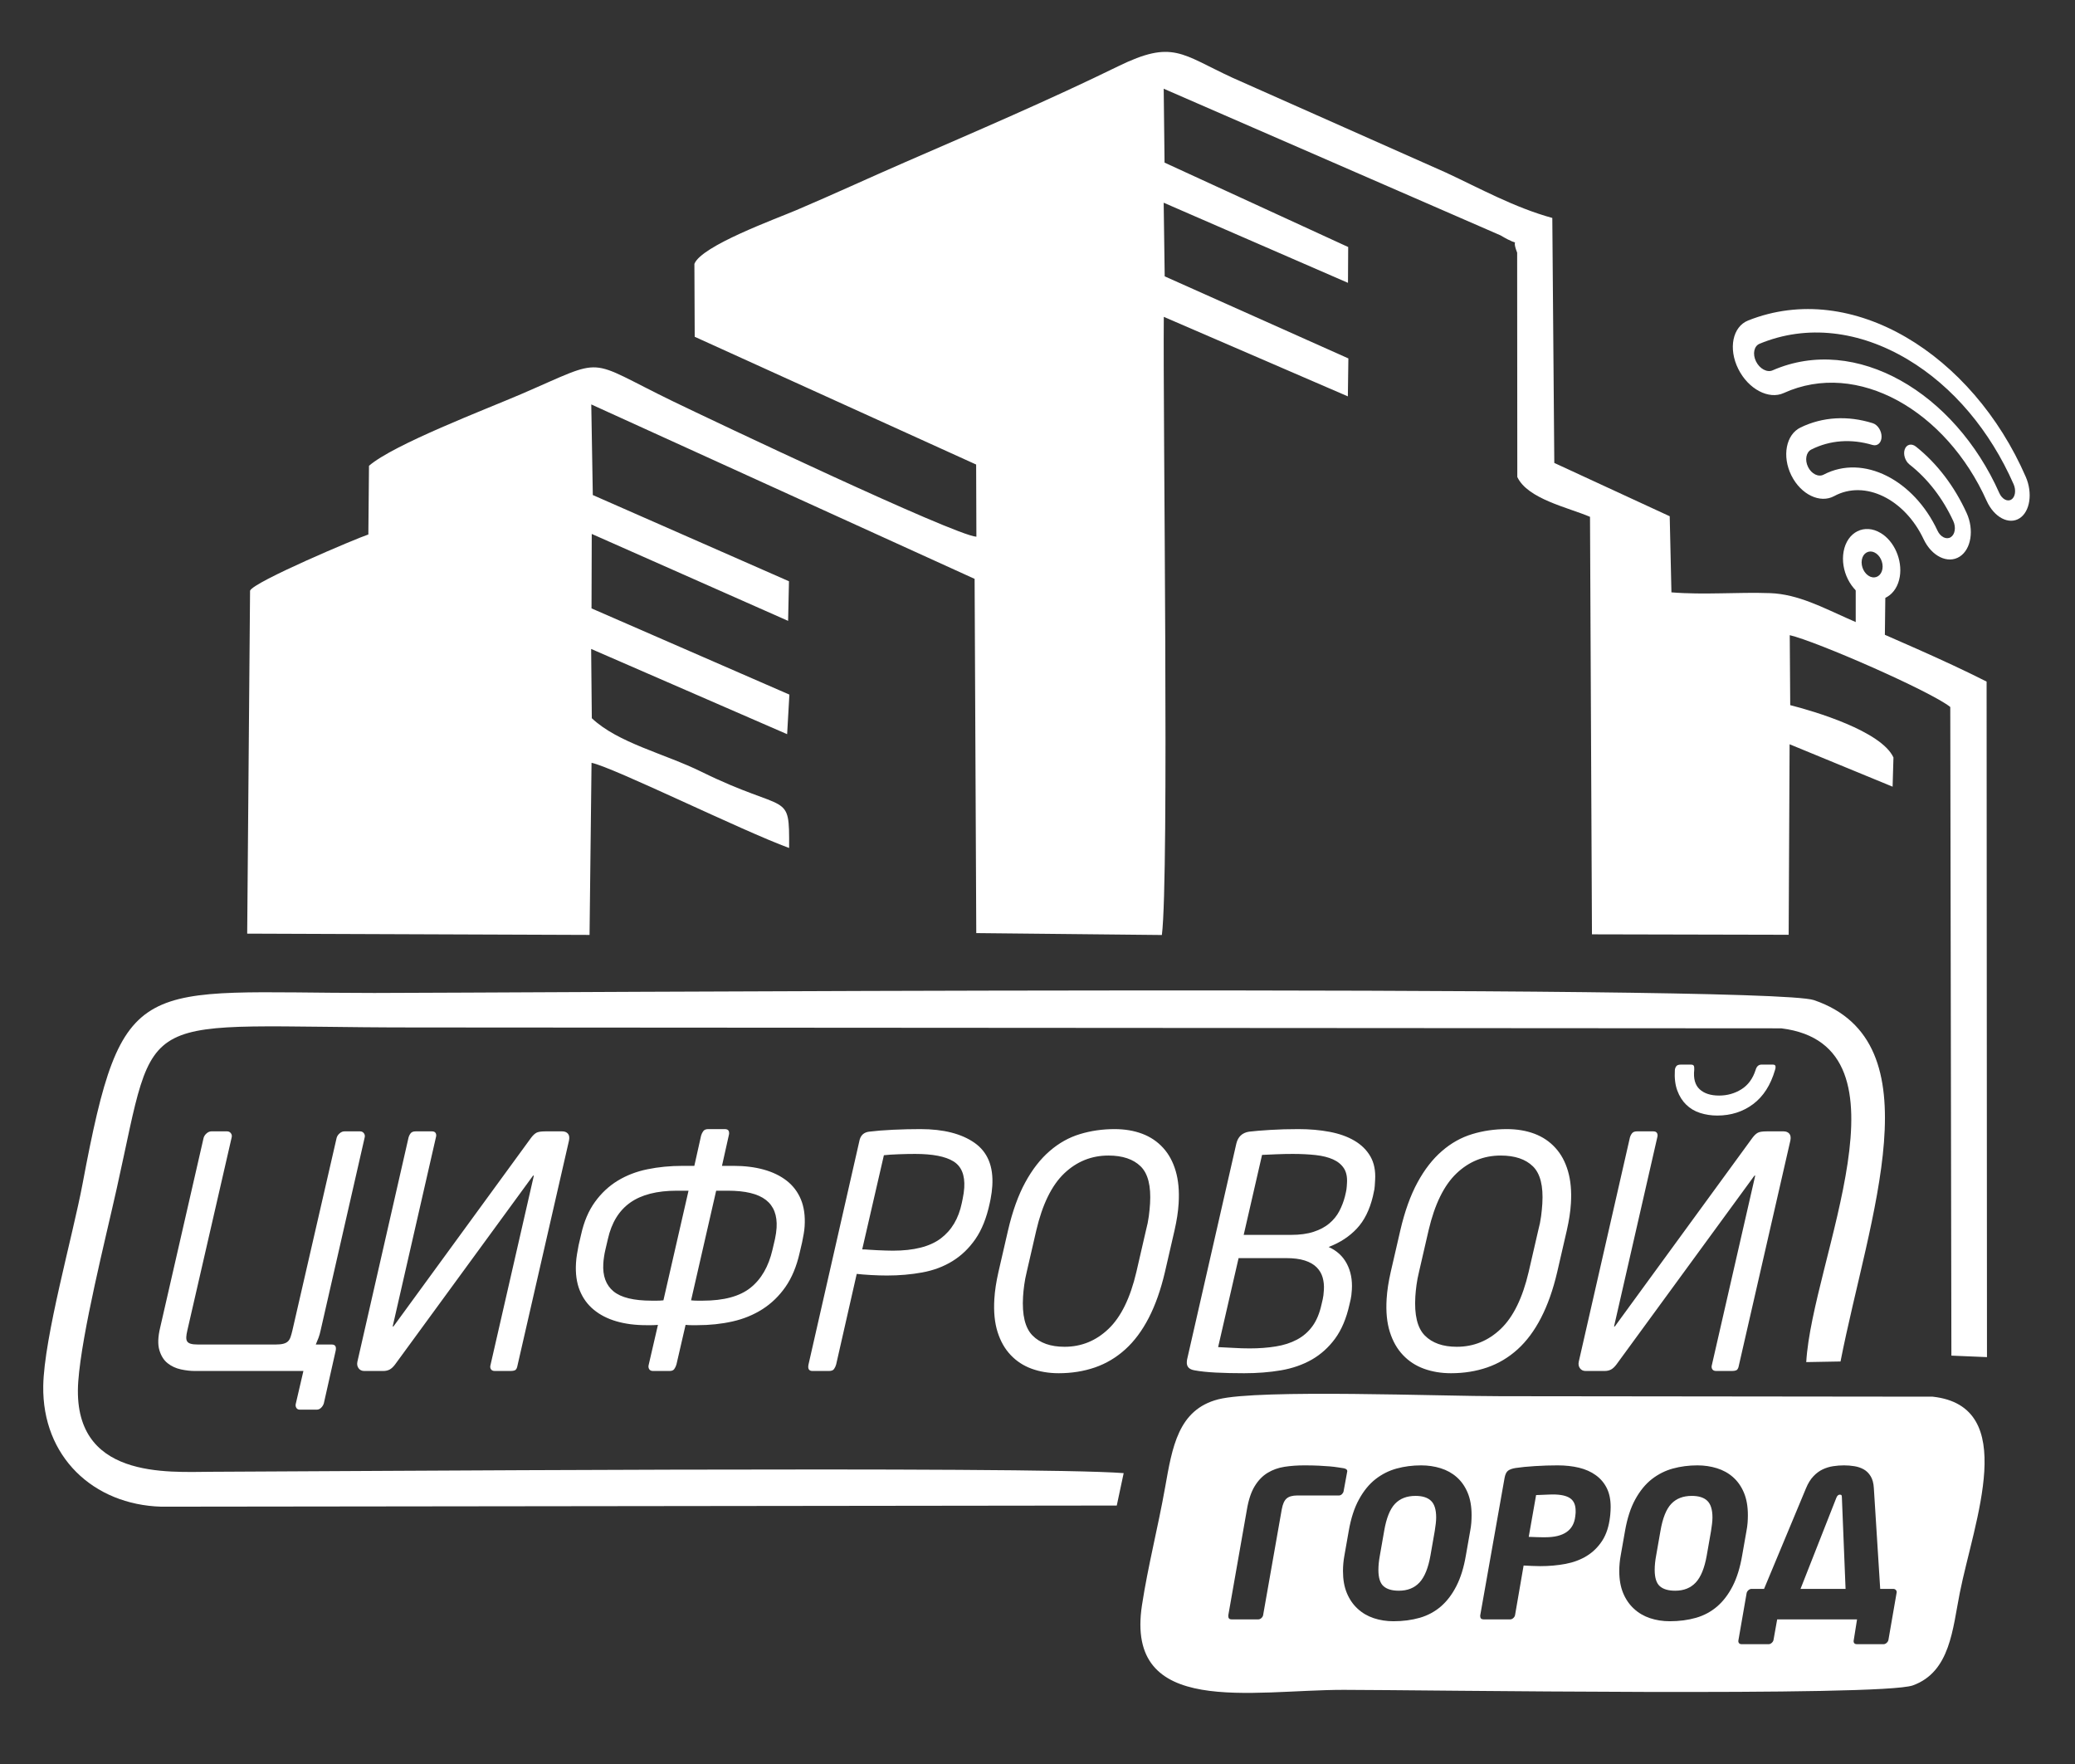
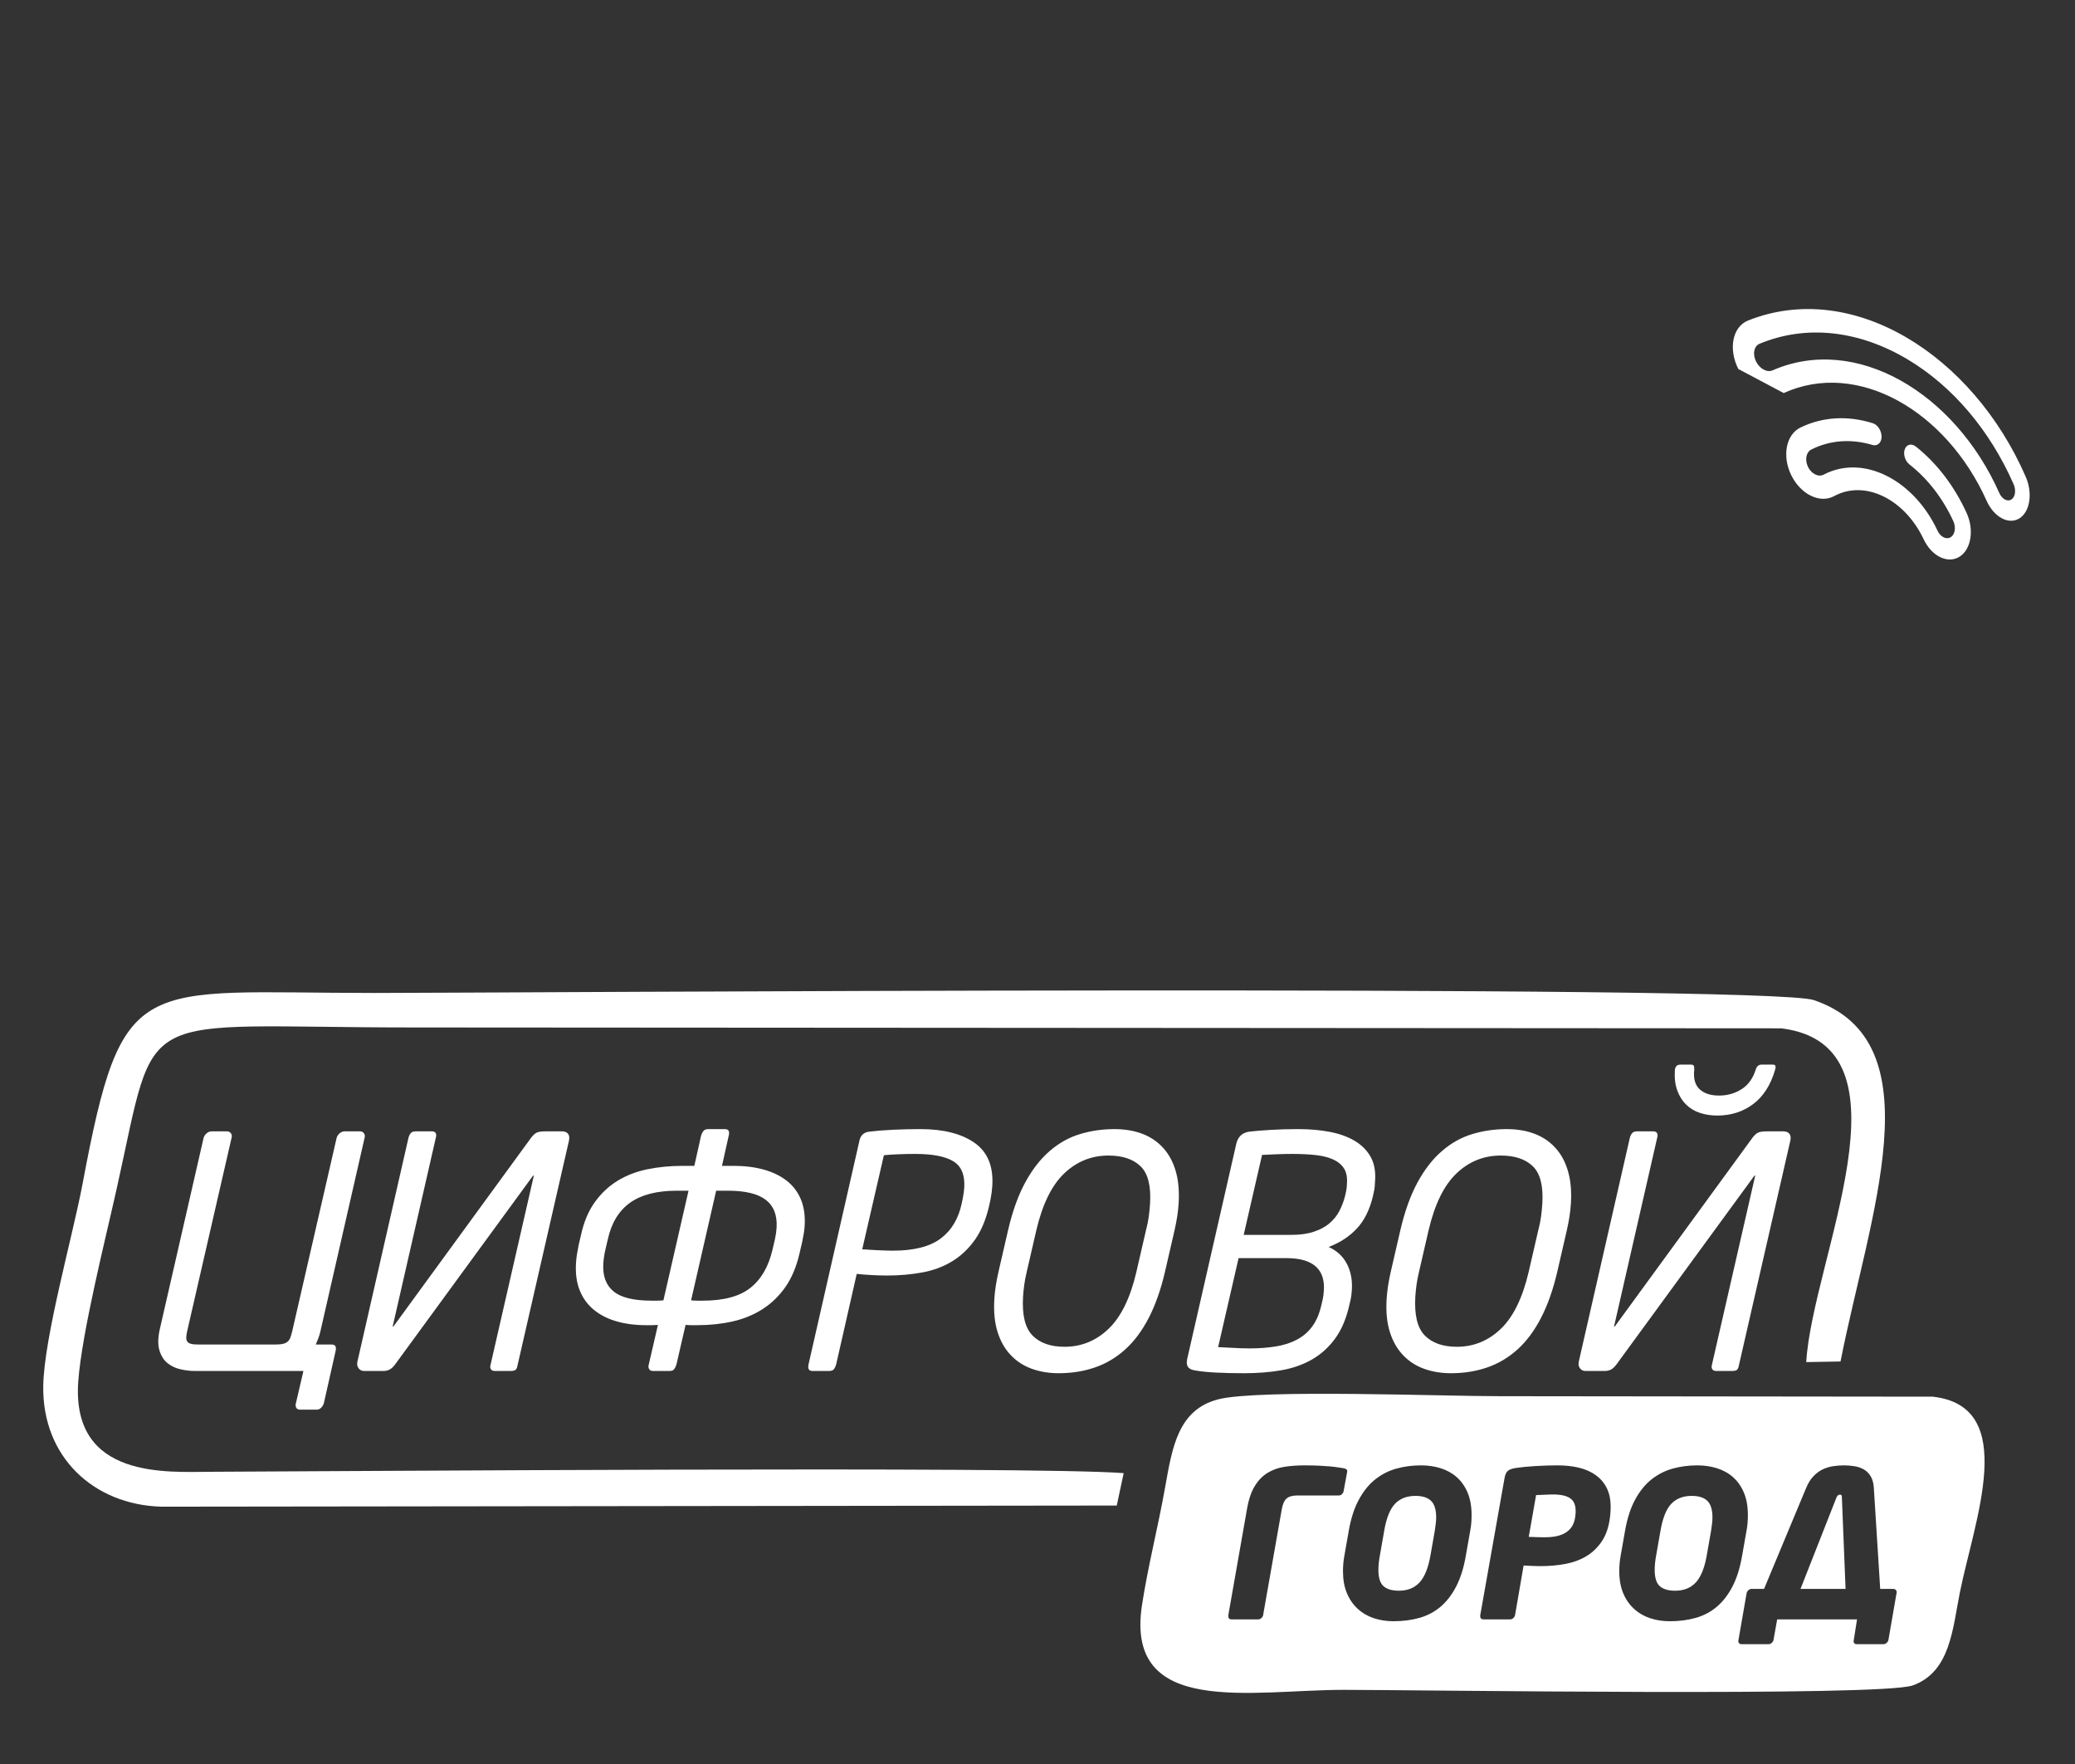
<svg xmlns="http://www.w3.org/2000/svg" width="100" height="85" viewBox="0 0 100 85" fill="none">
  <rect x="0" y="0" width="100" height="85" fill="#333333" stroke="none" />
-   <path d="M85.961 18.94C89.518 17.321 93.796 19.793 95.741 24.131C96.1 24.93 96.814 25.303 97.329 24.973C97.835 24.649 97.967 23.759 97.628 22.979C95.065 17.086 89.272 13.446 84.248 15.443C83.499 15.74 83.282 16.795 83.773 17.779C84.258 18.753 85.244 19.267 85.961 18.94ZM84.797 16.565C87.071 15.621 89.612 15.931 91.941 17.322C94.129 18.629 95.913 20.764 97.043 23.336C97.169 23.625 97.12 23.954 96.931 24.071C96.741 24.189 96.481 24.049 96.352 23.757C94.205 18.922 89.44 16.092 85.425 17.846C85.16 17.963 84.802 17.77 84.627 17.415C84.452 17.06 84.529 16.677 84.797 16.565Z" fill="white" />
+   <path d="M85.961 18.94C89.518 17.321 93.796 19.793 95.741 24.131C96.1 24.93 96.814 25.303 97.329 24.973C97.835 24.649 97.967 23.759 97.628 22.979C95.065 17.086 89.272 13.446 84.248 15.443C83.499 15.74 83.282 16.795 83.773 17.779ZM84.797 16.565C87.071 15.621 89.612 15.931 91.941 17.322C94.129 18.629 95.913 20.764 97.043 23.336C97.169 23.625 97.12 23.954 96.931 24.071C96.741 24.189 96.481 24.049 96.352 23.757C94.205 18.922 89.44 16.092 85.425 17.846C85.16 17.963 84.802 17.77 84.627 17.415C84.452 17.06 84.529 16.677 84.797 16.565Z" fill="white" />
  <path d="M94.443 26.821C94.998 26.465 95.146 25.527 94.777 24.719C94.193 23.437 93.354 22.332 92.334 21.52C92.124 21.353 91.883 21.409 91.796 21.648C91.71 21.887 91.813 22.217 92.025 22.383C92.903 23.069 93.629 24.012 94.135 25.11C94.273 25.41 94.217 25.757 94.01 25.886C93.802 26.015 93.517 25.876 93.376 25.574C92.237 23.129 89.803 21.867 87.886 22.871C87.637 23.002 87.3 22.837 87.135 22.501C86.969 22.165 87.04 21.787 87.293 21.66C88.197 21.206 89.217 21.136 90.24 21.441C90.479 21.512 90.675 21.336 90.678 21.048C90.682 20.761 90.492 20.467 90.253 20.392C89.052 20.016 87.846 20.08 86.773 20.599C86.071 20.939 85.87 21.984 86.333 22.913C86.793 23.835 87.717 24.272 88.392 23.906C89.882 23.097 91.8 24.061 92.705 25.983C93.096 26.812 93.878 27.183 94.443 26.821Z" fill="white" />
-   <path d="M88.848 26.58C88.688 27.476 89.187 28.479 89.948 28.803C90.694 29.12 91.409 28.663 91.555 27.795C91.691 26.989 91.289 26.066 90.629 25.681C89.861 25.219 89.019 25.625 88.848 26.58ZM90.719 27.419C90.663 27.74 90.398 27.904 90.125 27.784C89.85 27.663 89.67 27.299 89.727 26.974C89.786 26.642 90.066 26.496 90.326 26.615C90.6 26.74 90.773 27.099 90.719 27.419Z" fill="white" />
  <path fill-rule="evenodd" clip-rule="evenodd" d="M58.715 67.427C56.777 67.923 56.494 69.734 56.15 71.67C55.806 73.606 55.326 75.447 55.035 77.347C54.206 82.769 60.315 81.427 64.752 81.427C68.319 81.427 90.655 81.765 92.186 81.212C93.994 80.56 94.101 78.483 94.45 76.742C95.142 73.286 97.336 67.761 93.141 67.3L72.32 67.277C69.575 67.283 60.658 66.931 58.715 67.427ZM60.872 77.835C60.859 77.888 60.83 77.934 60.784 77.973C60.738 78.013 60.688 78.032 60.636 78.032H59.352C59.247 78.032 59.195 77.98 59.195 77.874V77.835L60.093 72.732C60.172 72.265 60.297 71.891 60.468 71.612C60.639 71.332 60.846 71.118 61.09 70.97C61.333 70.822 61.605 70.725 61.904 70.679C62.203 70.633 62.524 70.61 62.867 70.61C63.129 70.61 63.361 70.615 63.562 70.625C63.763 70.635 63.937 70.646 64.085 70.659C64.234 70.672 64.36 70.687 64.465 70.704C64.571 70.72 64.666 70.735 64.751 70.748C64.87 70.768 64.929 70.817 64.929 70.896C64.929 70.903 64.927 70.909 64.924 70.916C64.921 70.922 64.919 70.932 64.919 70.946L64.751 71.863C64.739 71.916 64.711 71.962 64.668 72.002C64.625 72.041 64.577 72.061 64.525 72.061H62.521C62.291 72.061 62.119 72.109 62.008 72.204C61.896 72.299 61.817 72.476 61.771 72.732L60.872 77.835ZM70.92 73.008C70.92 73.127 70.916 73.25 70.906 73.379C70.896 73.507 70.878 73.64 70.851 73.778L70.644 74.953C70.545 75.532 70.394 76.022 70.188 76.424C69.984 76.825 69.736 77.152 69.443 77.406C69.149 77.659 68.81 77.842 68.425 77.954C68.038 78.065 67.615 78.121 67.153 78.121C66.818 78.121 66.502 78.072 66.204 77.973C65.908 77.874 65.65 77.723 65.429 77.519C65.207 77.315 65.034 77.064 64.909 76.764C64.784 76.465 64.722 76.111 64.722 75.703C64.722 75.453 64.745 75.203 64.791 74.953L64.998 73.778C65.104 73.166 65.268 72.656 65.494 72.249C65.717 71.84 65.982 71.516 66.288 71.276C66.596 71.036 66.934 70.865 67.306 70.763C67.68 70.661 68.073 70.61 68.489 70.61C68.818 70.61 69.131 70.656 69.428 70.748C69.724 70.84 69.983 70.983 70.203 71.177C70.425 71.372 70.6 71.62 70.728 71.923C70.856 72.225 70.92 72.587 70.92 73.008ZM69.213 73.122C69.213 72.745 69.131 72.477 68.966 72.319C68.802 72.16 68.552 72.081 68.216 72.081C67.802 72.081 67.472 72.207 67.229 72.462C66.986 72.717 66.811 73.155 66.706 73.775L66.499 74.956C66.453 75.206 66.429 75.438 66.429 75.649C66.429 76.025 66.512 76.287 66.676 76.432C66.841 76.578 67.087 76.65 67.416 76.65C67.831 76.65 68.162 76.519 68.409 76.254C68.655 75.989 68.831 75.556 68.937 74.956L69.144 73.775C69.163 73.65 69.18 73.533 69.193 73.425C69.206 73.314 69.213 73.214 69.213 73.122ZM77.622 72.614C77.622 72.673 77.621 72.734 77.617 72.796C77.614 72.859 77.609 72.923 77.603 72.989L77.593 73.078C77.54 73.545 77.415 73.931 77.218 74.237C77.02 74.543 76.772 74.788 76.472 74.973C76.173 75.157 75.831 75.285 75.446 75.358C75.061 75.43 74.654 75.466 74.227 75.466C74.109 75.466 73.977 75.463 73.832 75.456C73.688 75.45 73.552 75.443 73.427 75.436L73.013 77.835C73 77.888 72.97 77.934 72.924 77.973C72.878 78.013 72.829 78.032 72.776 78.032H71.503C71.391 78.032 71.335 77.98 71.335 77.874V77.845L72.51 71.212C72.542 71.041 72.598 70.926 72.677 70.867C72.756 70.807 72.875 70.765 73.033 70.738C73.289 70.699 73.603 70.668 73.975 70.645C74.347 70.621 74.71 70.61 75.066 70.61C75.441 70.61 75.785 70.648 76.097 70.723C76.41 70.799 76.68 70.919 76.906 71.084C77.134 71.248 77.31 71.455 77.435 71.706C77.56 71.956 77.622 72.258 77.622 72.614ZM75.934 72.801C75.934 72.518 75.846 72.316 75.668 72.194C75.49 72.072 75.214 72.012 74.839 72.012C74.806 72.012 74.75 72.013 74.671 72.016C74.592 72.02 74.51 72.023 74.424 72.026C74.339 72.03 74.258 72.033 74.182 72.036C74.107 72.039 74.056 72.041 74.029 72.041L73.674 74.055C73.701 74.055 73.751 74.056 73.827 74.06C73.903 74.063 73.985 74.066 74.074 74.069C74.163 74.073 74.245 74.074 74.321 74.074C74.397 74.074 74.447 74.074 74.474 74.074C75.356 74.074 75.836 73.742 75.915 73.078L75.925 72.989C75.931 72.956 75.934 72.925 75.934 72.895C75.934 72.865 75.934 72.834 75.934 72.801ZM84.235 73.008C84.235 73.127 84.231 73.25 84.221 73.379C84.211 73.507 84.193 73.64 84.166 73.778L83.959 74.953C83.86 75.532 83.709 76.022 83.504 76.424C83.299 76.825 83.051 77.152 82.758 77.406C82.464 77.659 82.125 77.842 81.74 77.954C81.353 78.065 80.93 78.121 80.468 78.121C80.133 78.121 79.817 78.072 79.519 77.973C79.223 77.874 78.965 77.723 78.744 77.519C78.522 77.315 78.349 77.064 78.224 76.764C78.1 76.465 78.037 76.111 78.037 75.703C78.037 75.453 78.06 75.203 78.106 74.953L78.313 73.778C78.419 73.166 78.583 72.656 78.808 72.249C79.032 71.84 79.297 71.516 79.603 71.276C79.911 71.036 80.249 70.865 80.621 70.763C80.995 70.661 81.388 70.61 81.804 70.61C82.133 70.61 82.445 70.656 82.743 70.748C83.04 70.84 83.298 70.983 83.518 71.177C83.74 71.372 83.915 71.62 84.043 71.923C84.171 72.225 84.235 72.587 84.235 73.008ZM82.528 73.122C82.528 72.745 82.445 72.477 82.281 72.319C82.117 72.16 81.867 72.081 81.531 72.081C81.117 72.081 80.787 72.207 80.544 72.462C80.301 72.717 80.126 73.155 80.021 73.775L79.814 74.956C79.767 75.206 79.744 75.438 79.744 75.649C79.744 76.025 79.827 76.287 79.991 76.432C80.156 76.578 80.402 76.65 80.732 76.65C81.146 76.65 81.477 76.519 81.724 76.254C81.97 75.989 82.146 75.556 82.252 74.956L82.459 73.775C82.478 73.65 82.495 73.533 82.508 73.425C82.521 73.314 82.528 73.214 82.528 73.122ZM84.176 76.759C84.189 76.707 84.219 76.661 84.265 76.621C84.311 76.582 84.36 76.562 84.413 76.562H85.015L87.039 71.707C87.137 71.47 87.256 71.279 87.394 71.135C87.532 70.988 87.682 70.878 87.843 70.802C88.004 70.727 88.172 70.676 88.346 70.65C88.521 70.623 88.694 70.61 88.865 70.61C89.036 70.61 89.203 70.623 89.368 70.65C89.532 70.676 89.682 70.727 89.817 70.802C89.952 70.878 90.064 70.988 90.153 71.135C90.241 71.279 90.293 71.47 90.306 71.707L90.612 76.562H91.243C91.296 76.562 91.339 76.582 91.372 76.621C91.405 76.661 91.415 76.707 91.401 76.759L91.007 79.029C90.993 79.082 90.964 79.128 90.918 79.167C90.872 79.207 90.822 79.227 90.77 79.227H89.496C89.424 79.227 89.376 79.207 89.353 79.167C89.33 79.128 89.325 79.082 89.338 79.029L89.496 78.032H85.647L85.469 79.029C85.456 79.082 85.426 79.128 85.38 79.167C85.335 79.207 85.285 79.227 85.232 79.227H83.939C83.874 79.227 83.827 79.207 83.801 79.167C83.775 79.128 83.768 79.082 83.781 79.029L84.176 76.759ZM86.772 76.562H88.943L88.766 72.169C88.766 72.117 88.761 72.079 88.751 72.056C88.741 72.033 88.713 72.021 88.667 72.021C88.595 72.021 88.539 72.071 88.5 72.169L86.772 76.562Z" fill="white" />
-   <path fill-rule="evenodd" clip-rule="evenodd" d="M33.465 12.714L33.48 16.228L47.043 22.384L47.055 25.862C46.012 25.803 34.254 20.221 32.44 19.342C28.125 17.25 29.317 17.184 25.092 19.001C23.452 19.707 18.971 21.412 17.783 22.445L17.752 25.754C17.226 25.924 12.218 28.034 12.051 28.462L11.913 44.988L28.412 45.05L28.508 36.756C29.578 36.981 35.764 40.033 38.029 40.861C38.046 38.057 37.998 39.251 33.795 37.184C32.019 36.31 29.786 35.803 28.521 34.608L28.489 31.27L37.934 35.377L38.043 33.47L28.507 29.316L28.518 25.728L37.981 29.917L38.023 28.009L28.569 23.854L28.495 19.488L46.969 27.893L47.049 44.962L55.994 45.054C56.352 42.218 56.041 20.203 56.087 15.268L64.957 19.099L64.982 17.271L56.13 13.316L56.081 9.768L64.963 13.629L64.973 11.903L56.123 7.836L56.082 4.275L72.314 11.341C73.459 12.022 72.763 11.288 73.116 12.174L73.123 22.985C73.623 24.045 75.567 24.451 76.627 24.904L76.721 45.022L86.201 45.043L86.246 35.863L91.21 37.907L91.251 36.5C90.663 35.227 87.433 34.271 86.276 33.978L86.253 30.606C87.543 30.906 93.021 33.297 93.989 34.067L94.043 65.322L95.758 65.394L95.74 32.843C93.653 31.785 91.155 30.735 89.029 29.797C87.889 29.294 86.648 28.629 85.314 28.581C83.739 28.525 82.137 28.673 80.551 28.543L80.468 24.876L74.906 22.307L74.81 10.502C72.987 10.003 71.314 9.074 69.688 8.318L59.395 3.745C56.925 2.605 56.528 1.902 53.885 3.195C50.589 4.808 47.021 6.336 43.633 7.809C41.842 8.588 40.217 9.343 38.385 10.123C37.374 10.553 33.807 11.843 33.465 12.714Z" fill="white" />
  <path fill-rule="evenodd" clip-rule="evenodd" d="M53.82 72.546L54.153 70.984C49.709 70.638 15.411 70.906 10.202 70.919C8.114 70.925 3.425 71.311 3.772 66.558C3.943 64.218 5.077 59.727 5.618 57.303C7.629 48.304 6.242 49.511 19.932 49.509L85.846 49.551C92.48 50.372 87.333 60.705 87.048 65.634L88.7 65.604C90.071 58.626 93.338 50.214 87.421 48.192C85.134 47.41 23.422 47.847 18.04 47.847C6.62 47.847 5.915 46.742 3.979 57.043C3.509 59.545 2.123 64.433 2.084 66.781C2.029 70.188 4.494 72.505 7.772 72.601L53.82 72.546Z" fill="white" />
  <path d="M9.382 66.062C9.174 66.062 8.951 66.036 8.713 65.984C8.474 65.932 8.263 65.834 8.079 65.689C7.896 65.544 7.763 65.334 7.681 65.059C7.599 64.785 7.611 64.425 7.717 63.979L9.813 54.826C9.838 54.743 9.887 54.671 9.96 54.609C10.033 54.547 10.108 54.516 10.188 54.516H10.943C11.021 54.516 11.084 54.547 11.129 54.609C11.175 54.671 11.185 54.743 11.16 54.826L9.026 64.119C8.999 64.233 8.983 64.334 8.978 64.422C8.973 64.51 8.986 64.58 9.017 64.632C9.048 64.684 9.105 64.723 9.188 64.749C9.27 64.774 9.39 64.787 9.548 64.787H13.278C13.436 64.787 13.563 64.774 13.658 64.749C13.754 64.723 13.828 64.684 13.88 64.632C13.933 64.58 13.974 64.51 14.004 64.422C14.034 64.334 14.062 64.233 14.089 64.119L16.224 54.826C16.248 54.743 16.297 54.671 16.37 54.609C16.443 54.547 16.519 54.516 16.598 54.516H17.353C17.432 54.516 17.494 54.547 17.539 54.609C17.585 54.671 17.595 54.743 17.571 54.826L15.452 64.104C15.424 64.238 15.389 64.36 15.348 64.469C15.307 64.578 15.264 64.684 15.218 64.787H15.988C16.155 64.787 16.218 64.886 16.177 65.085L15.608 67.616C15.584 67.698 15.54 67.771 15.477 67.833C15.414 67.895 15.343 67.926 15.264 67.926H14.45C14.371 67.926 14.313 67.895 14.278 67.833C14.242 67.771 14.236 67.698 14.261 67.616L14.622 66.062H9.382ZM19.689 54.811C19.713 54.728 19.75 54.658 19.797 54.601C19.845 54.544 19.924 54.516 20.032 54.516H20.817C20.906 54.516 20.966 54.544 20.997 54.601C21.028 54.658 21.031 54.728 21.006 54.811L18.928 63.901C18.926 63.933 18.941 63.933 18.973 63.901L25.594 54.826C25.68 54.712 25.764 54.632 25.846 54.586C25.928 54.539 26.072 54.516 26.279 54.516H27.094C27.212 54.516 27.304 54.552 27.368 54.624C27.433 54.697 27.451 54.806 27.423 54.951L24.922 65.875C24.898 65.958 24.86 66.01 24.809 66.031C24.759 66.051 24.694 66.062 24.615 66.062H23.845C23.756 66.062 23.694 66.033 23.658 65.976C23.622 65.919 23.616 65.849 23.641 65.766L25.718 56.691C25.732 56.619 25.712 56.619 25.659 56.691L19.038 65.751C18.952 65.865 18.866 65.945 18.779 65.992C18.692 66.038 18.59 66.062 18.471 66.062H17.553C17.435 66.062 17.344 66.018 17.28 65.929C17.216 65.842 17.198 65.735 17.225 65.611L19.689 54.811ZM34.794 56.178H35.357C35.89 56.178 36.372 56.238 36.804 56.357C37.236 56.476 37.605 56.655 37.912 56.893C38.218 57.132 38.446 57.432 38.597 57.794C38.748 58.157 38.808 58.587 38.778 59.084C38.77 59.209 38.755 59.333 38.733 59.457C38.71 59.582 38.685 59.716 38.656 59.861L38.536 60.374C38.388 61.027 38.16 61.573 37.852 62.014C37.544 62.454 37.174 62.811 36.743 63.086C36.312 63.36 35.831 63.557 35.3 63.676C34.77 63.795 34.204 63.855 33.602 63.855C33.513 63.855 33.422 63.855 33.328 63.855C33.234 63.855 33.139 63.85 33.04 63.84L32.599 65.751C32.574 65.834 32.54 65.906 32.496 65.968C32.453 66.031 32.377 66.062 32.269 66.062H31.469C31.38 66.062 31.318 66.031 31.282 65.968C31.247 65.906 31.241 65.834 31.266 65.751L31.708 63.84C31.599 63.85 31.497 63.855 31.404 63.855C31.31 63.855 31.224 63.855 31.145 63.855C30.612 63.855 30.132 63.793 29.705 63.668C29.278 63.544 28.915 63.358 28.614 63.109C28.313 62.861 28.088 62.55 27.938 62.177C27.788 61.804 27.728 61.363 27.759 60.856C27.767 60.721 27.783 60.581 27.807 60.436C27.831 60.291 27.857 60.146 27.885 60.001L28.005 59.488C28.142 58.867 28.364 58.344 28.671 57.919C28.978 57.494 29.344 57.152 29.769 56.893C30.195 56.634 30.672 56.45 31.202 56.342C31.732 56.233 32.297 56.178 32.899 56.178H33.462L33.788 54.718C33.812 54.635 33.849 54.562 33.897 54.5C33.945 54.438 34.024 54.407 34.132 54.407H34.932C35.03 54.407 35.093 54.438 35.119 54.5C35.144 54.562 35.145 54.635 35.12 54.718L34.794 56.178ZM34.514 57.375L33.305 62.658C33.413 62.669 33.514 62.674 33.607 62.674C33.701 62.674 33.787 62.674 33.866 62.674C34.883 62.674 35.65 62.467 36.169 62.052C36.688 61.638 37.041 61.027 37.228 60.219L37.348 59.706C37.39 59.509 37.416 59.328 37.426 59.162C37.462 58.561 37.29 58.113 36.908 57.818C36.526 57.522 35.916 57.375 35.077 57.375H34.514ZM31.409 62.674C31.478 62.674 31.562 62.674 31.66 62.674C31.759 62.674 31.863 62.669 31.972 62.658L33.182 57.375H32.619C31.662 57.375 30.913 57.566 30.371 57.95C29.83 58.333 29.471 58.919 29.295 59.706L29.175 60.219C29.148 60.333 29.126 60.447 29.11 60.561C29.093 60.675 29.081 60.783 29.075 60.887C29.039 61.477 29.202 61.923 29.564 62.223C29.925 62.524 30.54 62.674 31.409 62.674ZM47.822 57.142C47.81 57.339 47.783 57.551 47.739 57.779L47.697 57.981C47.546 58.685 47.316 59.26 47.008 59.706C46.699 60.151 46.33 60.506 45.899 60.77C45.469 61.035 44.984 61.216 44.445 61.314C43.906 61.413 43.341 61.462 42.748 61.462C42.511 61.462 42.255 61.454 41.98 61.439C41.705 61.423 41.474 61.405 41.288 61.384L40.296 65.751C40.272 65.834 40.238 65.906 40.194 65.968C40.151 66.031 40.07 66.062 39.952 66.062H39.153C38.985 66.062 38.922 65.958 38.964 65.751L41.429 54.92C41.492 54.692 41.643 54.562 41.882 54.531C42.21 54.49 42.597 54.459 43.042 54.438C43.488 54.417 43.928 54.407 44.362 54.407C45.467 54.407 46.335 54.627 46.964 55.067C47.594 55.508 47.88 56.199 47.822 57.142ZM46.47 57.23C46.507 56.621 46.333 56.197 45.948 55.961C45.562 55.722 44.945 55.603 44.097 55.603C43.86 55.603 43.595 55.608 43.304 55.619C43.012 55.629 42.776 55.645 42.597 55.666L41.552 60.203C41.641 60.203 41.749 60.208 41.877 60.219C42.004 60.229 42.137 60.237 42.275 60.242C42.413 60.247 42.548 60.252 42.681 60.258C42.814 60.263 42.93 60.265 43.028 60.265C44.045 60.265 44.814 60.069 45.337 59.677C45.859 59.284 46.197 58.717 46.351 57.973L46.393 57.771C46.434 57.574 46.46 57.396 46.47 57.23ZM56.802 57.981C56.789 58.188 56.767 58.398 56.734 58.61C56.701 58.823 56.658 59.048 56.604 59.286L56.142 61.291C55.941 62.151 55.679 62.889 55.361 63.505C55.042 64.122 54.666 64.627 54.232 65.02C53.796 65.414 53.31 65.704 52.77 65.891C52.228 66.077 51.648 66.17 51.024 66.17C50.55 66.17 50.115 66.098 49.717 65.953C49.321 65.808 48.984 65.588 48.706 65.292C48.425 64.997 48.216 64.627 48.075 64.181C47.935 63.736 47.883 63.207 47.92 62.596C47.933 62.389 47.955 62.179 47.988 61.967C48.021 61.755 48.064 61.529 48.118 61.291L48.58 59.286C48.794 58.364 49.073 57.592 49.412 56.971C49.751 56.349 50.142 55.847 50.587 55.464C51.03 55.08 51.515 54.808 52.045 54.648C52.573 54.487 53.128 54.407 53.713 54.407C54.206 54.407 54.651 54.482 55.049 54.632C55.444 54.782 55.779 55.008 56.052 55.308C56.327 55.608 56.529 55.981 56.66 56.427C56.791 56.873 56.838 57.391 56.802 57.981ZM55.424 57.996C55.476 57.147 55.325 56.549 54.971 56.202C54.617 55.855 54.099 55.681 53.418 55.681C52.599 55.681 51.889 55.969 51.286 56.543C50.684 57.118 50.236 58.033 49.942 59.286L49.48 61.291C49.427 61.508 49.387 61.716 49.361 61.913C49.334 62.109 49.315 62.296 49.304 62.472C49.25 63.363 49.402 63.99 49.76 64.352C50.118 64.715 50.632 64.896 51.303 64.896C52.113 64.896 52.819 64.609 53.421 64.034C54.024 63.459 54.472 62.544 54.765 61.291L55.227 59.286C55.291 59.048 55.337 58.82 55.365 58.603C55.393 58.385 55.413 58.183 55.424 57.996ZM66.254 57.137C66.251 57.188 66.245 57.243 66.237 57.3C66.228 57.357 66.204 57.473 66.163 57.65C66.005 58.302 65.747 58.82 65.388 59.201C65.029 59.584 64.577 59.88 64.031 60.087C64.425 60.263 64.717 60.532 64.908 60.895C65.098 61.257 65.178 61.674 65.15 62.141C65.145 62.223 65.137 62.314 65.126 62.412C65.115 62.511 65.084 62.664 65.032 62.871C64.883 63.536 64.652 64.08 64.34 64.505C64.028 64.93 63.652 65.266 63.213 65.518C62.773 65.766 62.279 65.937 61.73 66.031C61.182 66.124 60.592 66.17 59.96 66.17C59.467 66.17 59.014 66.16 58.6 66.139C58.187 66.118 57.844 66.082 57.571 66.031C57.307 65.989 57.182 65.854 57.196 65.626C57.2 65.554 57.208 65.497 57.221 65.456L59.582 55.106C59.662 54.775 59.866 54.583 60.195 54.531C60.453 54.5 60.793 54.472 61.214 54.446C61.635 54.42 62.087 54.407 62.571 54.407C63.114 54.407 63.617 54.451 64.08 54.539C64.544 54.627 64.942 54.769 65.276 54.966C65.609 55.163 65.865 55.414 66.044 55.725C66.222 56.036 66.298 56.414 66.271 56.859L66.254 57.137ZM64.915 57.002C64.933 56.712 64.883 56.476 64.766 56.295C64.648 56.114 64.474 55.971 64.244 55.867C64.013 55.764 63.734 55.694 63.405 55.658C63.077 55.622 62.71 55.603 62.306 55.603C62.049 55.603 61.79 55.608 61.528 55.619C61.265 55.629 61.03 55.64 60.822 55.65L59.937 59.504H62.216C62.641 59.504 63.004 59.455 63.306 59.356C63.608 59.258 63.861 59.123 64.064 58.952C64.266 58.781 64.427 58.584 64.543 58.362C64.661 58.139 64.751 57.903 64.816 57.655C64.856 57.489 64.88 57.377 64.888 57.321C64.897 57.264 64.902 57.214 64.904 57.173L64.915 57.002ZM63.802 62.151C63.815 61.944 63.795 61.747 63.742 61.558C63.689 61.371 63.593 61.208 63.454 61.068C63.314 60.926 63.123 60.817 62.882 60.739C62.639 60.661 62.336 60.623 61.971 60.623H59.691L58.705 64.912C58.951 64.922 59.202 64.935 59.457 64.95C59.713 64.966 59.969 64.974 60.226 64.974C60.68 64.974 61.099 64.943 61.482 64.88C61.866 64.819 62.206 64.71 62.502 64.552C62.797 64.396 63.045 64.184 63.244 63.912C63.443 63.643 63.59 63.295 63.685 62.868C63.737 62.661 63.768 62.511 63.779 62.415C63.789 62.322 63.797 62.234 63.802 62.151ZM75.707 57.981C75.694 58.188 75.672 58.398 75.639 58.61C75.606 58.823 75.563 59.048 75.509 59.286L75.047 61.291C74.846 62.151 74.584 62.889 74.265 63.505C73.947 64.122 73.57 64.627 73.137 65.02C72.701 65.414 72.214 65.704 71.675 65.891C71.133 66.077 70.553 66.17 69.928 66.17C69.455 66.17 69.02 66.098 68.622 65.953C68.226 65.808 67.889 65.588 67.611 65.292C67.33 64.997 67.121 64.627 66.98 64.181C66.839 63.736 66.788 63.207 66.825 62.596C66.838 62.389 66.86 62.179 66.893 61.967C66.925 61.755 66.969 61.529 67.023 61.291L67.485 59.286C67.699 58.364 67.978 57.592 68.317 56.971C68.656 56.349 69.046 55.847 69.492 55.464C69.934 55.08 70.42 54.808 70.95 54.648C71.478 54.487 72.033 54.407 72.618 54.407C73.111 54.407 73.556 54.482 73.954 54.632C74.349 54.782 74.683 55.008 74.956 55.308C75.232 55.608 75.433 55.981 75.564 56.427C75.695 56.873 75.743 57.391 75.707 57.981ZM74.329 57.996C74.381 57.147 74.23 56.549 73.876 56.202C73.522 55.855 73.004 55.681 72.323 55.681C71.504 55.681 70.793 55.969 70.191 56.543C69.588 57.118 69.141 58.033 68.847 59.286L68.385 61.291C68.332 61.508 68.292 61.716 68.266 61.913C68.239 62.109 68.22 62.296 68.209 62.472C68.155 63.363 68.307 63.99 68.665 64.352C69.023 64.715 69.537 64.896 70.208 64.896C71.018 64.896 71.724 64.609 72.326 64.034C72.928 63.459 73.376 62.544 73.67 61.291L74.132 59.286C74.196 59.048 74.242 58.82 74.27 58.603C74.298 58.385 74.318 58.183 74.329 57.996ZM85.542 51.563C85.33 52.288 84.979 52.835 84.488 53.203C83.996 53.57 83.42 53.754 82.759 53.754C82.473 53.754 82.199 53.713 81.937 53.63C81.676 53.547 81.452 53.415 81.266 53.233C81.079 53.052 80.935 52.824 80.834 52.55C80.732 52.275 80.693 51.946 80.716 51.563C80.72 51.501 80.741 51.441 80.779 51.384C80.817 51.328 80.89 51.299 80.999 51.299H81.487C81.566 51.299 81.614 51.32 81.631 51.361C81.649 51.403 81.654 51.465 81.65 51.547C81.604 51.972 81.691 52.286 81.911 52.488C82.13 52.69 82.443 52.791 82.847 52.791C83.242 52.791 83.601 52.69 83.924 52.488C84.247 52.286 84.476 51.972 84.611 51.547C84.66 51.382 84.754 51.299 84.892 51.299H85.44C85.519 51.299 85.561 51.328 85.568 51.384C85.574 51.441 85.566 51.501 85.542 51.563ZM76.086 65.611L78.55 54.811C78.574 54.728 78.611 54.658 78.659 54.601C78.706 54.544 78.785 54.516 78.893 54.516H79.678C79.767 54.516 79.827 54.544 79.858 54.601C79.889 54.658 79.892 54.728 79.867 54.811L77.789 63.901C77.787 63.933 77.802 63.933 77.834 63.901L84.455 54.826C84.541 54.712 84.625 54.632 84.707 54.586C84.789 54.539 84.933 54.516 85.141 54.516H85.955C86.073 54.516 86.165 54.552 86.229 54.624C86.294 54.697 86.312 54.806 86.284 54.951L83.783 65.875C83.758 65.958 83.721 66.01 83.67 66.031C83.62 66.051 83.555 66.062 83.476 66.062H82.706C82.617 66.062 82.555 66.033 82.519 65.976C82.483 65.919 82.477 65.849 82.502 65.766L84.579 56.691C84.593 56.619 84.573 56.619 84.52 56.691L77.899 65.751C77.813 65.865 77.727 65.945 77.64 65.992C77.553 66.038 77.451 66.062 77.332 66.062H76.414C76.296 66.062 76.205 66.018 76.141 65.929C76.077 65.842 76.059 65.735 76.086 65.611Z" fill="white" />
-   <path fill-rule="evenodd" clip-rule="evenodd" d="M89.432 27.661C89.645 27.708 89.868 27.758 90.101 27.809C90.345 27.863 90.6 27.919 90.868 27.979C90.861 28.555 90.854 29.126 90.848 29.691C90.841 30.25 90.835 30.805 90.828 31.354C90.568 31.219 90.32 31.09 90.084 30.966C89.857 30.849 89.64 30.735 89.432 30.627C89.432 30.143 89.432 29.655 89.432 29.163C89.432 28.667 89.432 28.166 89.432 27.661Z" fill="white" />
</svg>